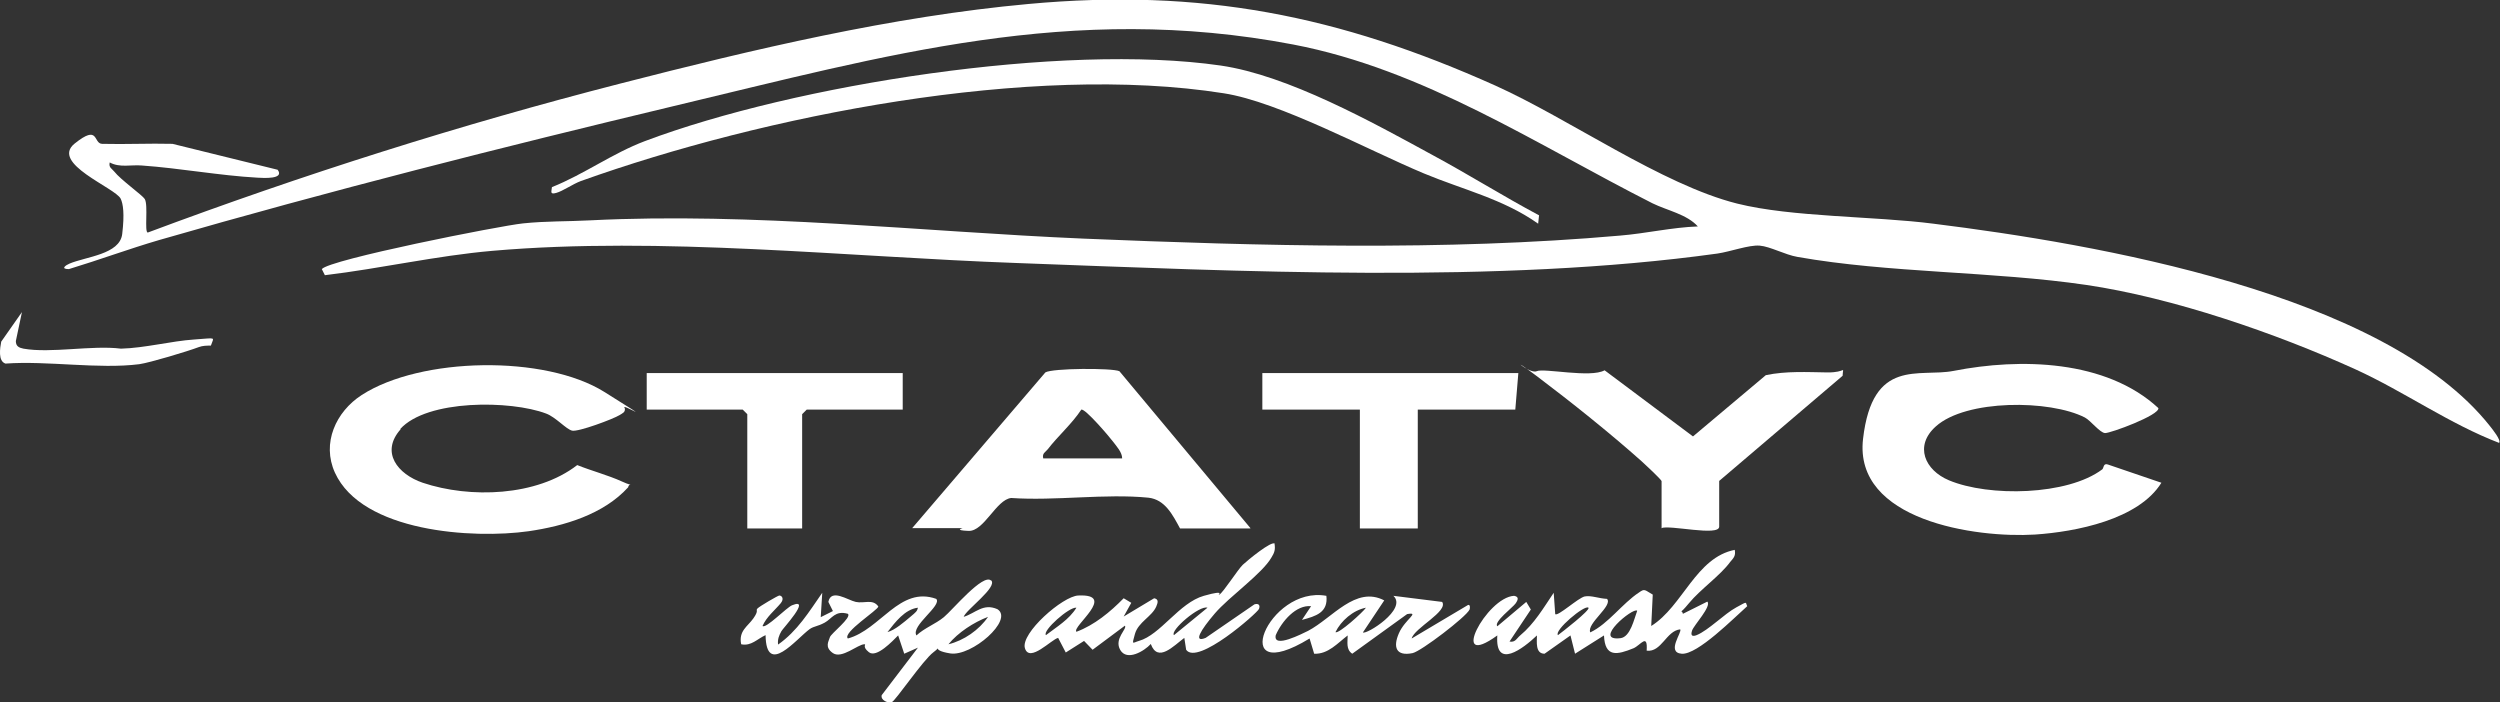
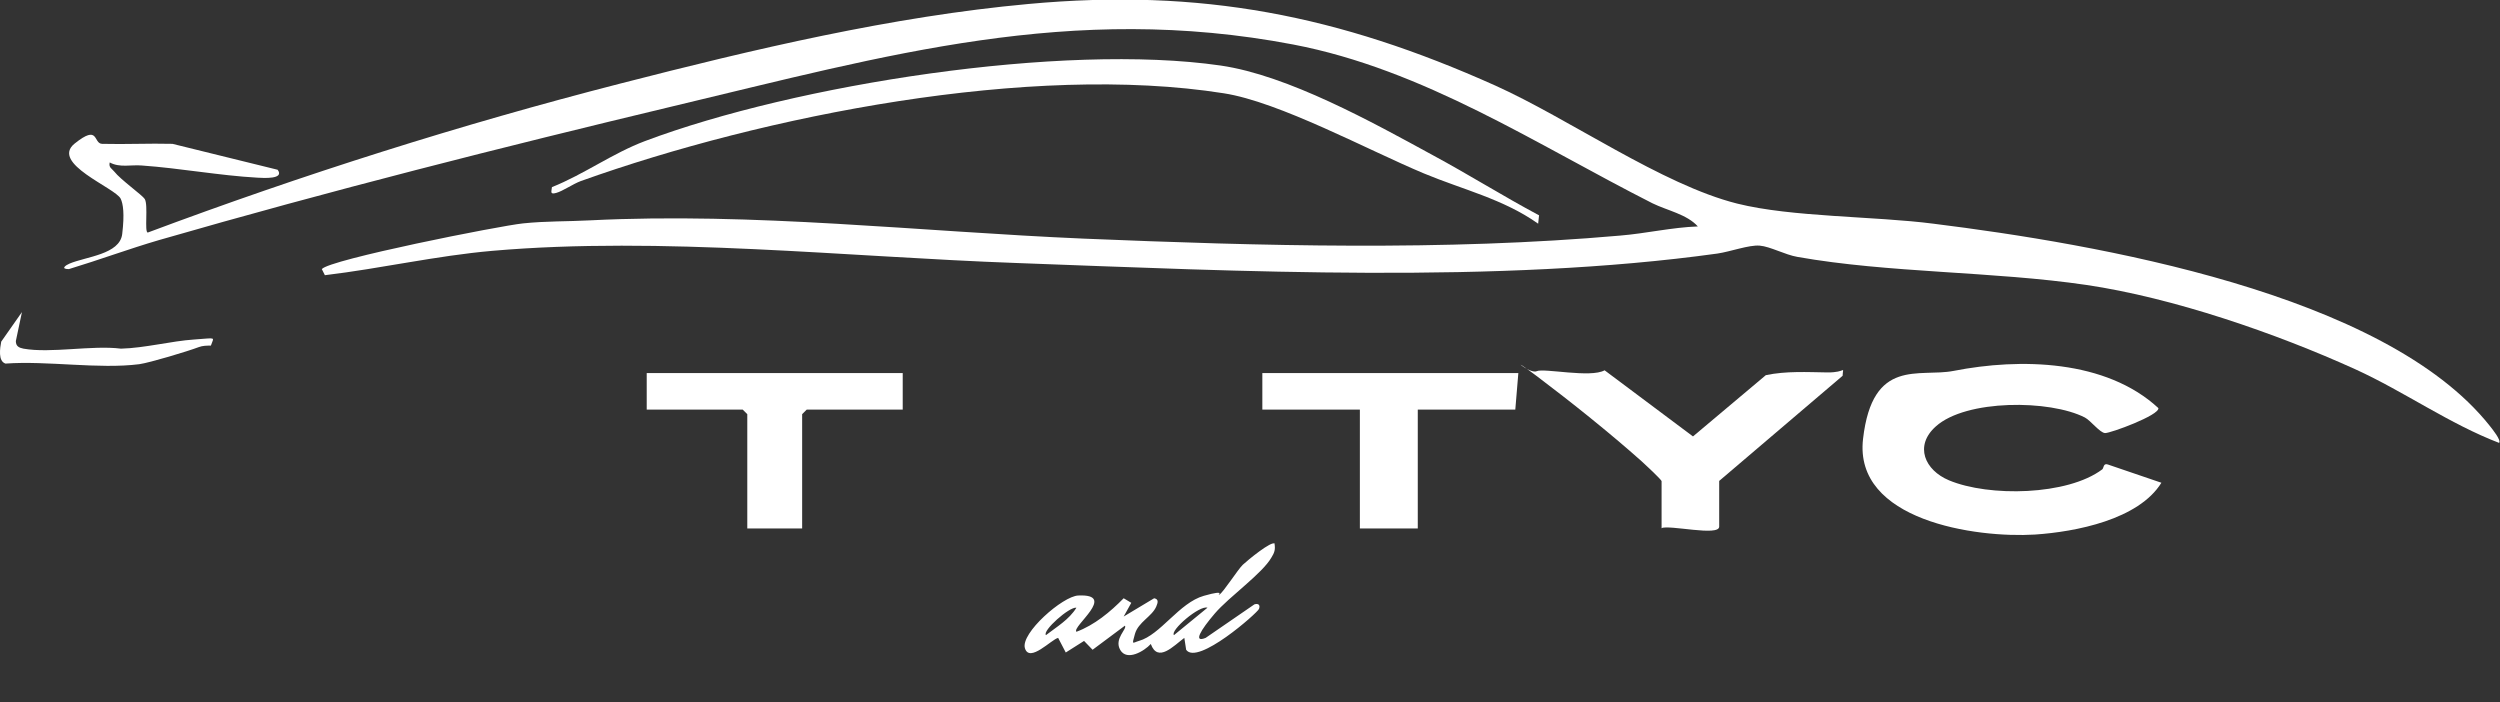
<svg xmlns="http://www.w3.org/2000/svg" id="_Слой_1" version="1.1" viewBox="0 0 820.3 230.4">
  <rect x="0" y="0" width="820.3" height="230.4" fill="#333333" stroke="none" />
  <defs>
    <style>
      .st0 {
        fill: #fff;
      }
    </style>
  </defs>
  <path class="st0" d="M820.2,145.4c-16.5-6.3-31.3-16.9-47.3-24.2-26.2-11.9-59.9-23.5-88.3-27.7-30.6-4.5-65-3.9-94.8-9.2-4.1-.7-8.9-3.4-12.4-3.7s-9.7,2-13.9,2.6c-72,10-156.7,5.8-229.9,3.1-55.9-2-116.7-8.8-172-4-18.4,1.6-36.6,5.8-55,8l-1-2c2.3-3.1,58.3-14.2,66-15s14.6-.6,22-1c53.6-2.7,108.3,3.7,162,6,58,2.4,118.2,4.1,176-1,8.5-.7,17-2.7,25.5-3-3.6-4-10-5.2-14.9-7.6-38.1-19.3-75-43.9-117.9-52.1-72.9-13.9-133.5,3.6-203.2,20.2-56.8,13.6-112.9,27.8-169,44-9.9,2.9-19.6,6.5-29.5,9.5-2.9,0-1-1.3.2-1.8,5.4-2.3,16.5-3,17.3-9.7s.3-9.9-.5-11.6c-1.8-3.6-23.2-11.6-15.1-18.1s6,0,9,.1c7.7.2,15.4-.2,23.1,0l34.5,8.5c2.4,3.2-4.8,2.7-6.6,2.6-12.6-.7-25.3-3.1-38-4-3.5-.3-7.2.8-10.5-1-.4,1.7.7,2,1.5,3,2,2.6,9.3,7.8,10,9,1.2,2-.2,11,1,11,50.8-19,102.5-35.4,155.1-48.9,43.6-11.2,89-22,133.9-26.1,56.6-5.2,101.7,3.7,153.2,26.8,24.2,10.9,54.6,32.5,79.3,38.7,18,4.5,45.1,4.1,64.4,6.6,52.9,6.6,148,22.7,182.6,66.4.7.9,3.8,4.7,3,5.5Z" />
  <path class="st0" d="M689.8,154c.5-.4.3-2.1,1.8-1.6l17.6,6c-7.5,12.1-28.1,16.1-41.5,17-19.4,1.2-59.5-4.6-56.4-31.4s18.4-20.1,29.7-22.3c21.9-4.3,50-3.7,67.2,12.2.5,2.3-15.8,8.3-17.5,8.2s-4.7-4.1-6.6-5.1c-11.5-5.9-39-6-48.9,2.9-7.2,6.4-3.6,14.4,4.3,17.7,13.1,5.5,38.9,5,50.3-3.6Z" />
-   <path class="st0" d="M131.5,140.8c-6.8,7.6-1,14.8,7.2,17.6,15.5,5.2,37.4,4.5,50.7-5.8,4.7,1.9,10.1,3.3,14.7,5.4s2.4,0,2,1.9c-8.1,8.9-21,12.7-32.6,14.4-18.3,2.6-54.7.3-63.6-19.2-4.4-9.7.3-20,8.8-25.5,19.4-12.5,60.1-13.2,79.6-1s4.8,3.1,6.7,5.3c.3,1.4-.8,1.7-1.7,2.3-2.1,1.3-13.6,5.6-15.6,5.1s-5.3-4.4-8.5-5.6c-11.6-4.4-39.1-4.7-47.9,5.1Z" />
-   <path class="st0" d="M410.2,173.4h-23c-2.4-4.4-4.9-9.5-10.4-10.1-14.1-1.4-30.6,1.1-45,.1-4.9.5-8.9,11-14,10.8s-1.7-.9-2-.9h-16.5l43.7-51.1c2.2-1.4,21.9-1.5,24.3-.4l43,51.5ZM368.2,150.4c0-2-1.8-3.9-3-5.5s-9.1-10.9-10.4-10.5c-3.1,4.7-7.7,8.7-11,13-.8,1-1.9,1.3-1.5,3h26Z" />
  <path class="st0" d="M505,70.6l-.3,2.8c-11.4-8.1-24.8-11.2-37.5-16.5-18.2-7.6-47.5-23.5-65.7-26.3-63.3-10-150.8,7.3-210.9,28.8-2.7,1-5.9,3.3-8.1,3.9s-1.5-.5-1.4-1.9c10.5-4.2,19.9-11.1,30.5-15.1,49.4-18.6,137.1-32.3,188.9-24.8,22.1,3.2,49.8,18.6,69.6,29.4,11.7,6.3,23,13.4,34.8,19.7Z" />
  <path class="st0" d="M545.2,173.4v-15.5c0-.5-5.5-5.6-6.5-6.5-10.3-9.2-23.2-19.5-34.2-27.8s-2.7-.7-.3-1.8,17.7,2.3,22.3-.3l29,21.7,23.9-20.1c6.6-1.4,13.6-1,20.1-.9s5.2-2.4,5.1,1.1l-40.5,34.5v15c0,3.3-16.4-.7-19,.5Z" />
  <polygon class="st0" points="498.2 122.4 497.2 134.4 465.2 134.4 465.2 173.4 446.2 173.4 446.2 134.4 414.2 134.4 414.2 122.4 498.2 122.4" />
  <polygon class="st0" points="296.2 122.4 296.2 134.4 264.7 134.4 263.2 135.9 263.2 173.4 245.2 173.4 245.2 135.9 243.7 134.4 212.2 134.4 212.2 122.4 296.2 122.4" />
-   <path class="st0" d="M569.2,180.4c.4,2-.4,2.7-1.5,4-3.2,4.4-9.8,9-13.5,13.5s-2.4,1.6-2,3.5l8-4c1.5,1.5-4.4,7.7-5,9.5s.2,2,1.5,1.5c3.9-1.6,9.1-7,13-9.1s2.9-1.8,3.6-.4c-4.2,3.7-16.3,16-21.5,15.6s.3-7.2-.5-8c-4.6.5-6.1,7.6-11,7,.4-5.9-2-1.8-4.3-.8-5.4,2.2-9.4,3.1-9.7-4.2l-9.5,6-1.5-6-8.5,6c-3.1,0-2.5-4-2.5-6-4.5,4.3-13.8,11.4-13,0-16.2,11.7-3.6-12.5,5.5-13,1.6.3,1.4,1.2.5,2.5s-7.3,6.1-6,7.5l9.5-8,1.5,2.5-7,10.5c1.9.4,2.4-1.1,3.5-2,4.6-3.8,7.7-9.1,11-14l.5,7c.8.9,7.6-5.4,9.7-5.8s4.7.7,7.3.8c2,2.3-6.8,8.1-5.5,11,5.9-2.8,10.5-9.5,16-13.1.9-.6,1.4-1.1,2.5-.5l2,1.2-.5,10.3c10.4-6.5,14.6-22.5,27.5-25ZM521.2,199.4c-1.2-1.1-11.4,7.5-10,9,1.1-.8,10.8-8.3,10-9ZM537.2,200.4c-1.3-1.3-14.9,10.1-5.5,9,3.3-.4,4.5-6.4,5.5-9Z" />
-   <path class="st0" d="M325.2,190.4c2.3,2.2-8.3,9.7-9,12,3.9-1.2,6.4-4.6,11.1-2.5,5.4,3.5-8.5,15.6-15.5,14.5s-2.1-2.9-5.5-.4-12.5,16-13.7,16.4-3.7-.6-3.3-2.3l11.9-15.6-4.5,2-2-6c-1.8,1.8-7.1,7.5-9.6,5.5s-.6-2.6-1.5-2.6c-2.1,0-7.4,4.9-10.3,2.9s-1.3-4-1-5.2,7.3-6.5,5.9-7.7c-4.2-1.2-5.2,1.6-7.6,2.9s-3.4,1.1-4.9,2.1c-4.4,3.2-14.3,15.8-14.5,2-2.7,1.2-4.7,3.7-8,3-.9-4.4,2.1-5.8,4-8.5s.7-2.5,1.3-3.2,6.8-4.3,7.2-4.3c.8,0,1.7,1,.5,2.5-2,2.4-4.7,4.5-6,7.5,1.1,1,7.9-6.1,9.7-6.8,6.6-2.7-3.2,7.8-3.5,8.5-.8,1.4-1.3,2.7-1.1,4.4,6.3-4.4,10.2-10.8,14.5-17l-.5,8,4-2-1.5-3c.9-4.5,6.3-.6,9,0s5.6-1.1,7.4,1.5c0,1.1-11.9,8.6-10,10.5,10.7-2.9,17-17.3,29-13,2,2.2-8.4,8.8-6.5,12,2.7-2.5,6.2-3.7,9-6s12.9-14.5,15.5-12ZM301.2,199.4c-4.3.5-7.5,4.8-10,8,2.4-.6,5.6-3.4,7.5-5s2.2-1.8,2.5-3ZM324.2,202.4c-4.7,1.8-9.8,5.1-13,9,5-1.2,10.1-4.7,13-9Z" />
  <path class="st0" d="M418.2,178.4c.3,1.9,0,2.9-1,4.5-3,5.3-13.9,12.9-18.6,18.4s-7.2,9.7-3,8l16-11c1.3-.4,2,.2,1.5,1.5s-20.2,18.7-23.9,13.4l-.6-3.9c-3.5,2.6-8.7,8.3-11,2-2.2,2.4-7.8,5.7-10,2s2.4-7,1.5-8l-10.6,7.9-2.8-2.9-6,3.8-2.5-4.8c-2.2.5-9.4,8.3-10.9,3.4s12.4-17.1,17.5-17.3c13-.6-2.3,10.3-.6,11.9,5.9-2.2,11.1-6.5,15.5-11l2.5,1.5-2.5,4.5,10-6c1.6.3,1.2,1.5.7,2.7-1.4,3.3-5.9,5.1-7,9s-.8,2.9,1.3,2.3c7.1-2,13.2-12.5,21.3-14.8s3.9.2,5.1-.4,6.1-8.3,7.7-9.8,9.5-8,10.5-6.9ZM353.2,199.4c-2.3-.4-11.3,7.6-10,9,3.5-2.7,7.6-5.1,10-9ZM396.2,199.4c-2.6-.9-12.4,7.5-11,9l11-9Z" />
-   <path class="st0" d="M435.2,195.4c.7,5.6-3.5,6.8-8,8l3-4.5c-4.9-.5-9.6,4.9-11.6,9.5-1,4.6,8.9-.6,10.6-1.4,8-4.2,15.6-14.9,25-10l-7,10.5c1,.9,14.7-7.6,10-12l16,2c2.1,3.1-9.2,8.6-10,12l18.5-11c.7-.2.7.9.5,1.5-1.1,2.4-15.9,13.7-18.7,14.3-5.4,1.1-6.5-1.9-4.5-6.5s7.1-7.1,2.7-6.3l-18,13c-2.1-1.4-1.5-3.8-1.5-6-3.3,2.5-6.4,6.2-11,6l-1.5-5c-27.4,16.7-13.7-17.5,5.5-14ZM448.2,199.4c-4.2.8-8.2,4.3-10,8,.9.8,9.1-6.6,10-8Z" />
  <path class="st0" d="M7.2,102.4l-2,9.5c0,1.7,1,2.2,2.5,2.5,9,1.6,22.5-1.2,32,0,7.8-.2,16.5-2.5,24-3s6.5-1,5.5,2c-1.3,0-2.7,0-4,.5-3.7,1.4-16,5.1-19.5,5.6-13.3,1.7-30.2-1.2-43.9-.2-2.5-.8-1.8-5.1-1.4-7.2l6.8-9.7Z" />
</svg>